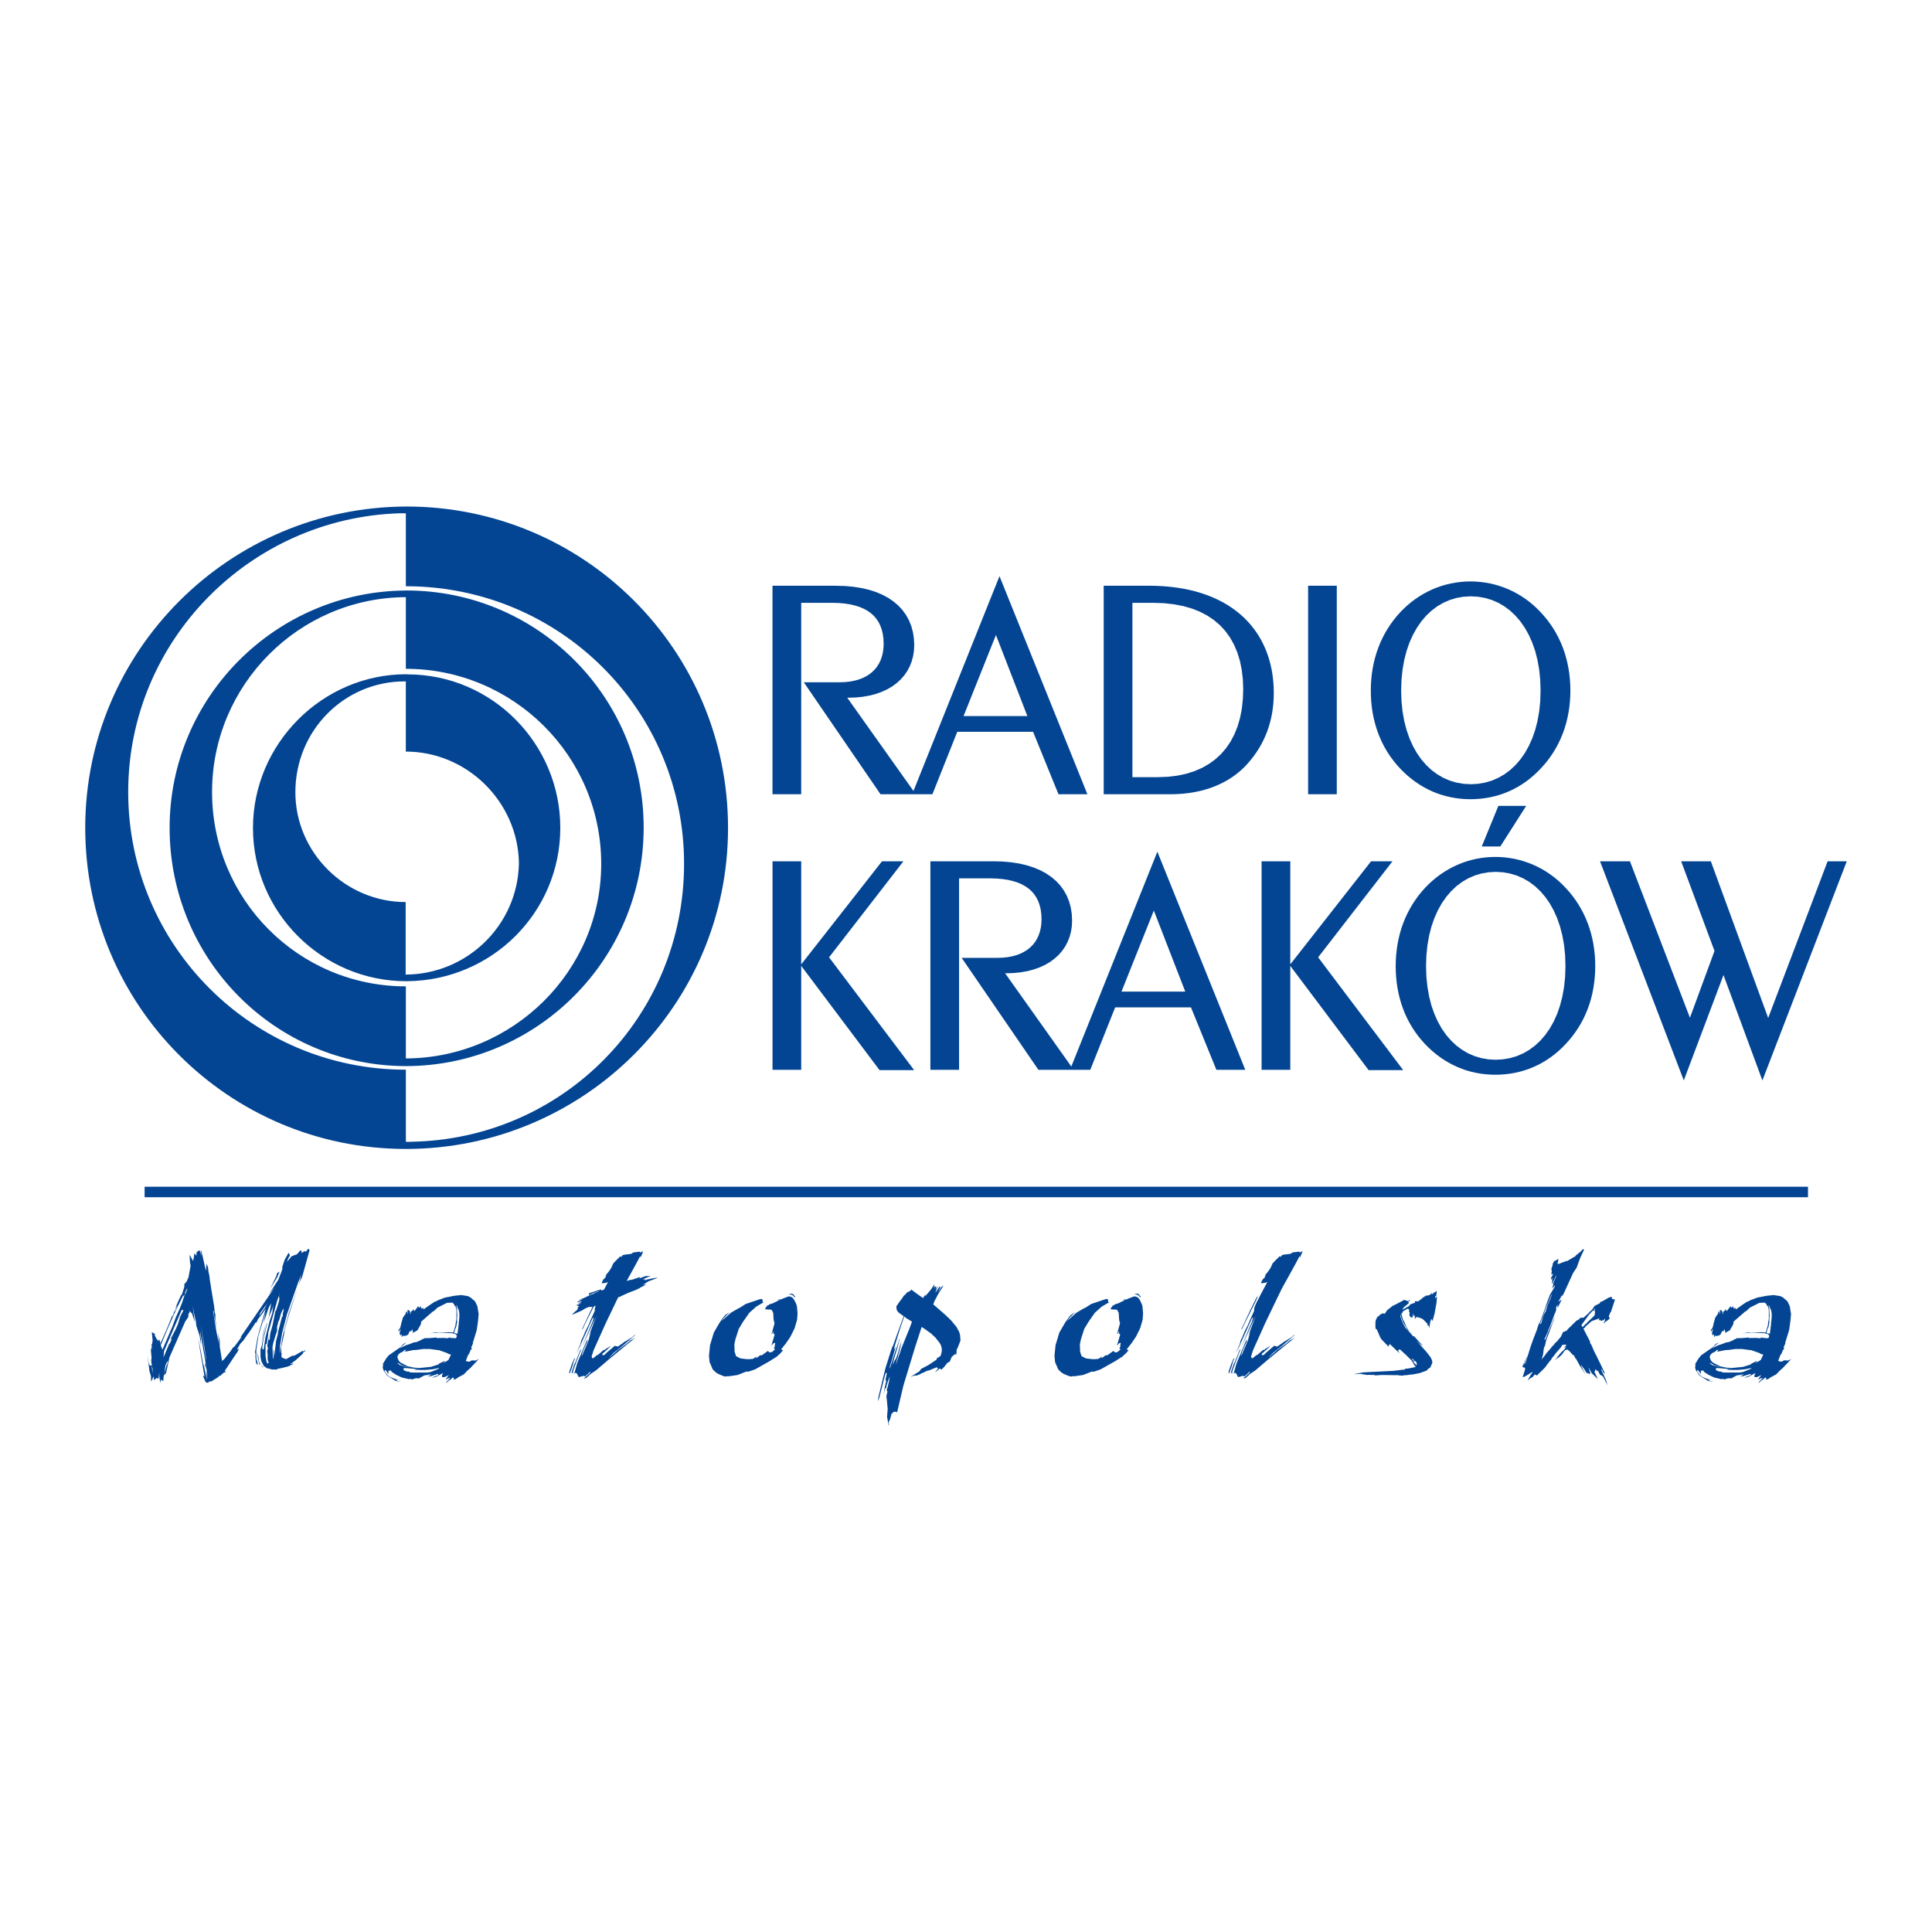
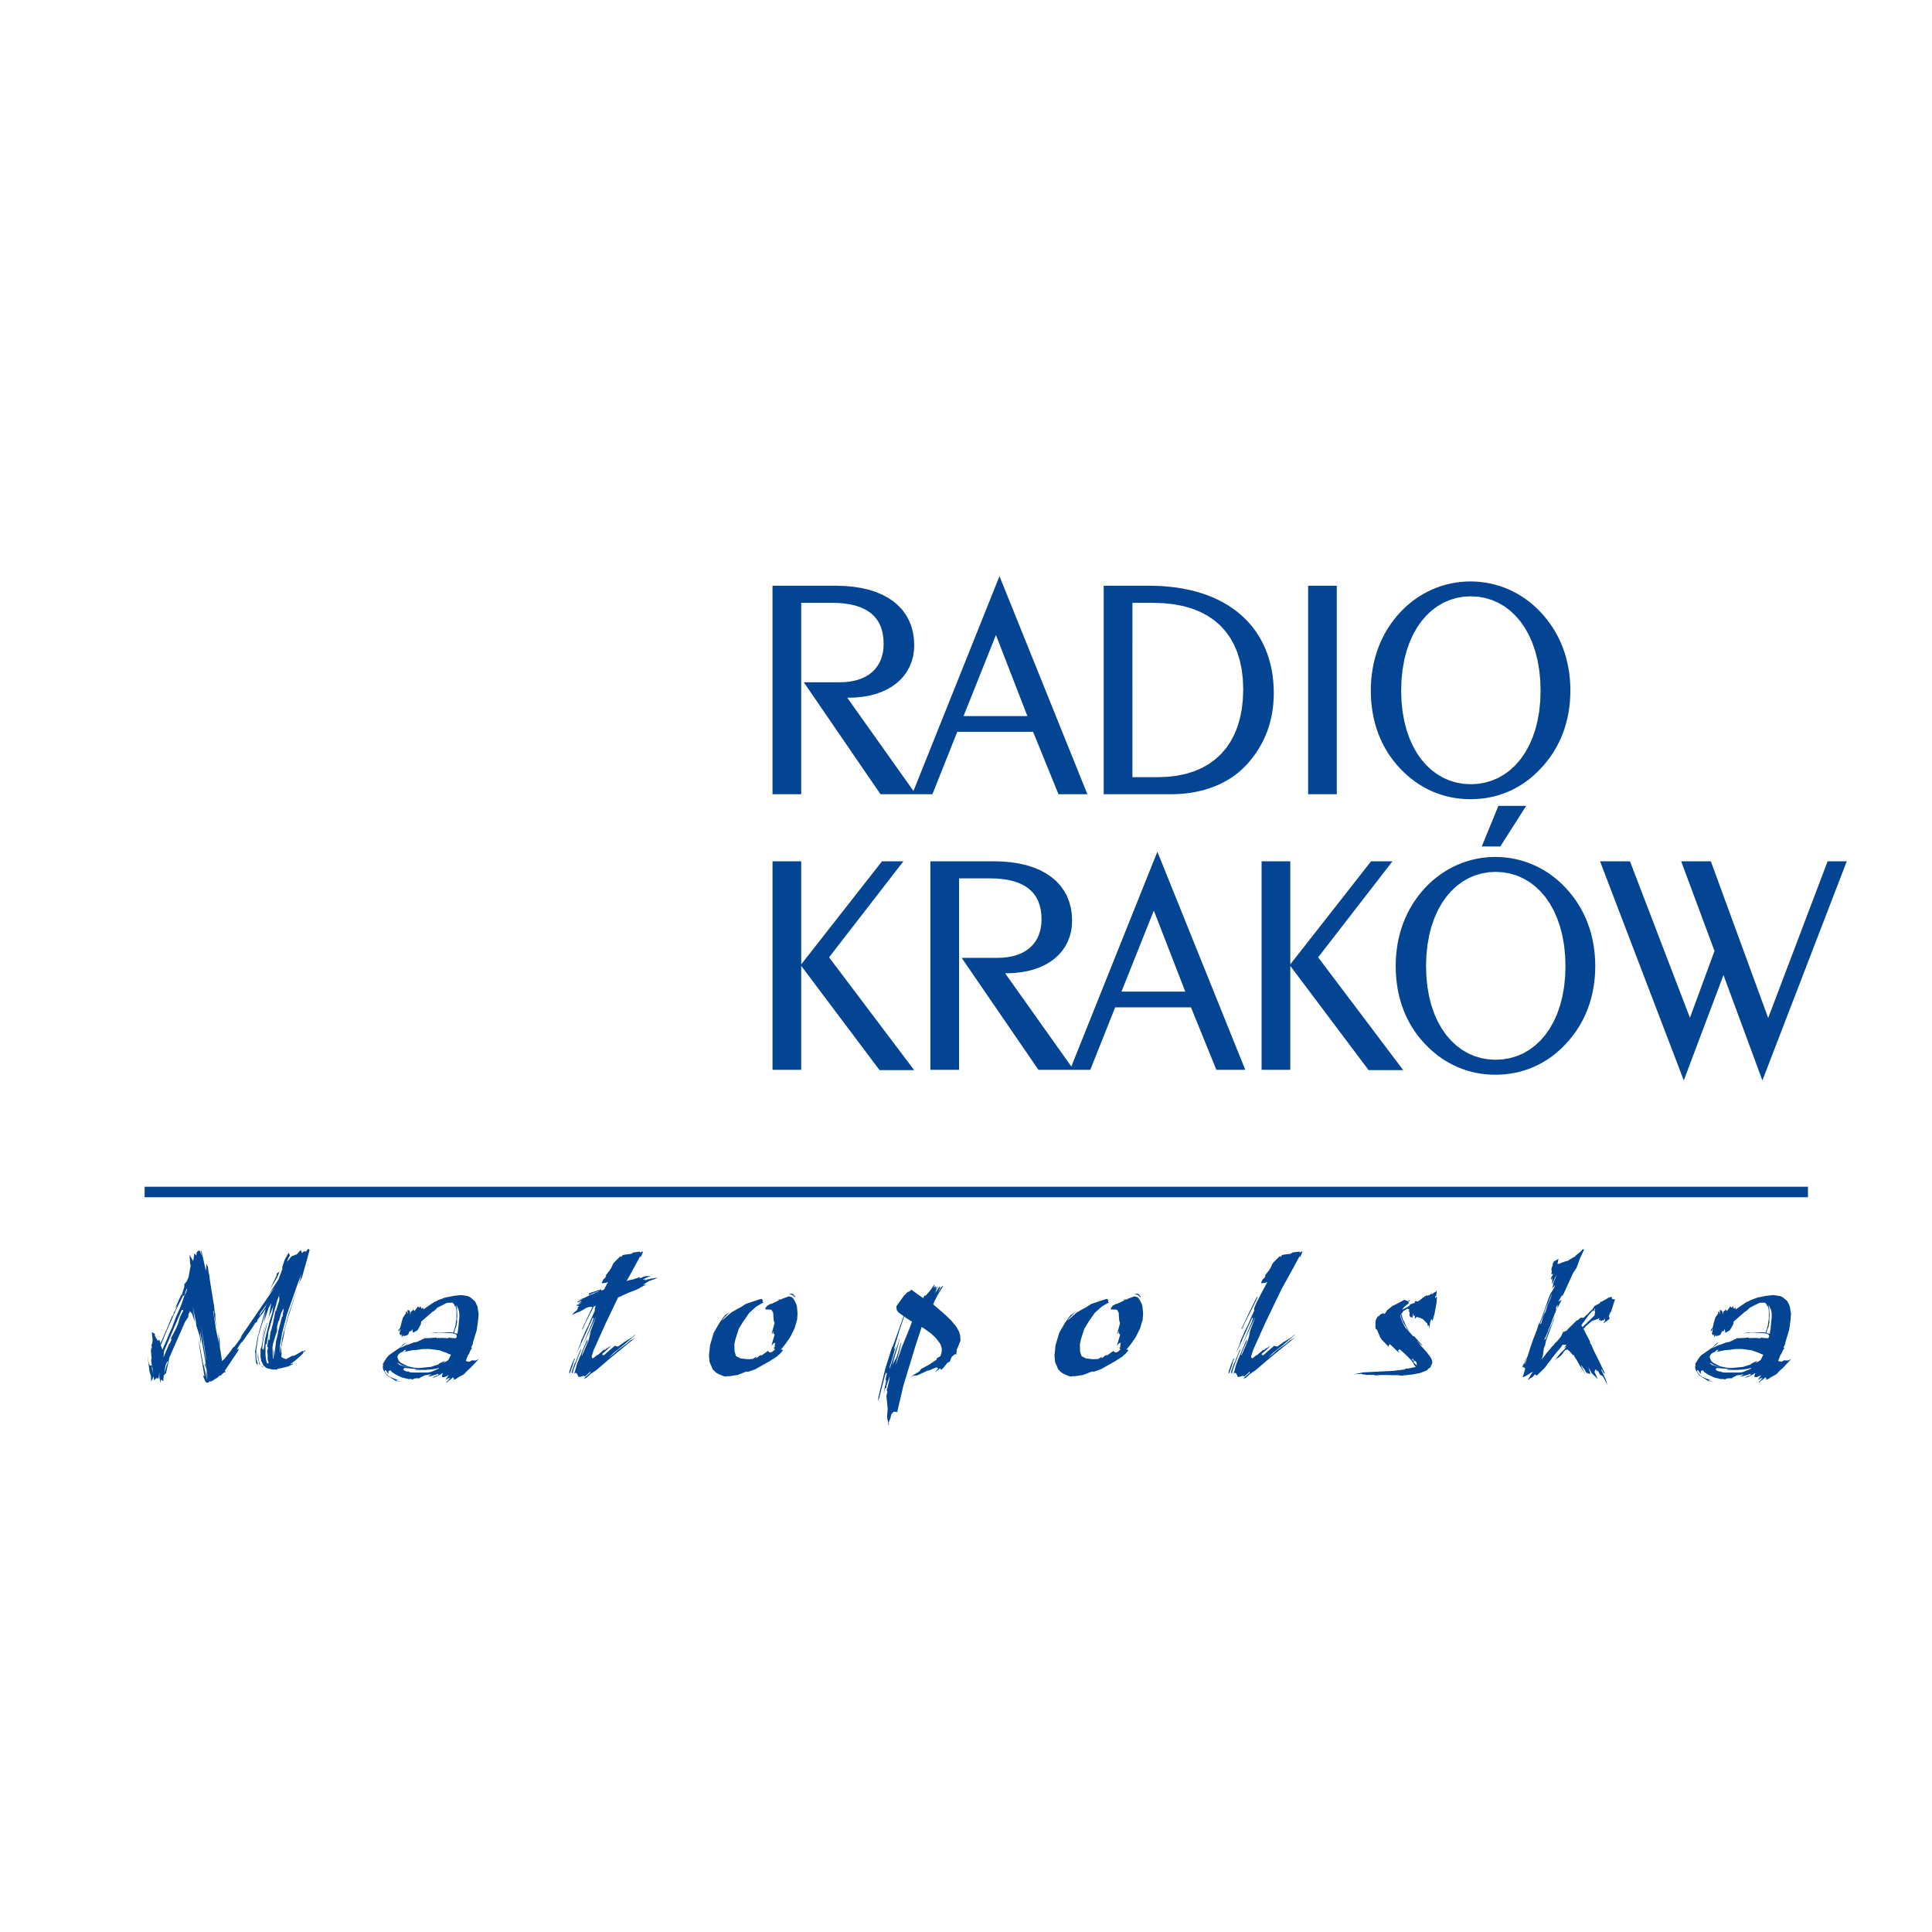
<svg xmlns="http://www.w3.org/2000/svg" version="1.0" id="Layer_1" x="0px" y="0px" width="192.756px" height="192.756px" viewBox="0 0 192.756 192.756" enable-background="new 0 0 192.756 192.756" xml:space="preserve">
  <g>
    <polygon fill-rule="evenodd" clip-rule="evenodd" fill="#FFFFFF" points="0,0 192.756,0 192.756,192.756 0,192.756 0,0  " />
-     <path fill-rule="evenodd" clip-rule="evenodd" fill="#034593" d="M40.544,58.916c-13.019,0.049-23.622,10.643-23.622,23.674   c0,13.14,10.521,23.737,23.549,23.776v0.001c0.012,0,0.024,0,0.037,0c0.012,0,0.024,0,0.037,0l0,0v-0.001   c13.027-0.04,23.673-10.648,23.673-23.803c0-13.077-10.612-23.651-23.673-23.651V58.916L40.544,58.916z M40.533,50.536   C22.882,50.598,8.504,64.923,8.504,82.589c0,17.681,14.246,32.002,31.916,32.042v0.001c0.051,0,0.051,0,0.051,0   c0.004,0,0.008,0,0.011,0c0.004,0,0.007,0,0.011,0l0,0c17.745-0.013,32.143-14.337,32.143-32.024   c0-17.745-14.337-32.074-32.092-32.074C40.544,50.535,40.535,50.528,40.533,50.536L40.533,50.536z M40.494,113.924v-7.2   c-15.306,0-27.704-12.398-27.704-27.706c0-15.103,12.143-27.349,27.092-27.808c0,0,0.326,0,0.56,0h0.049l0.001,0.039v7.241l0,0   c15.357,0,27.757,12.34,27.757,27.689c0,15.261-12.126,27.516-27.291,27.734v0.011H40.494L40.494,113.924z M40.664,67.282   c-0.061-0.006-0.117-0.012-0.139-0.012c-8.356,0-15.286,6.93-15.286,15.338c0,8.459,6.93,15.288,15.286,15.288   c0.017,0,0.033,0,0.048,0c0.03,0,0.054,0,0.054,0v-0.001c8.444-0.079,15.274-6.854,15.274-15.306   C55.901,74.227,49.125,67.292,40.664,67.282L40.664,67.282z M40.521,97.234c-0.015,0-0.031,0-0.048,0l0,0l0,0l0,0l0,0l0,0l0,0   v-7.236c-6.013,0-11.004-4.943-11.004-10.957c0-6.166,4.886-11.058,10.899-11.058l0,0l0,0l0.027,0h0.094v7.003   c6.071,0,11.127,4.949,11.281,11.021l0,0l0,0l0,0c0,0.153,0,0.153,0,0.204C51.616,92.335,46.592,97.183,40.521,97.234   L40.521,97.234L40.521,97.234z M40.492,105.6v-7.192c-10.714,0-19.335-8.674-19.335-19.39c0-10.684,8.663-19.389,19.335-19.439   v7.149c10.714,0,19.491,8.684,19.491,19.462C59.983,96.892,51.172,105.56,40.492,105.6L40.492,105.6z" />
    <path fill-rule="evenodd" clip-rule="evenodd" fill="#034593" d="M91.37,79.243h1.657l2.481-6.231h7.562l2.535,6.231h2.885   l-8.771-21.759l-8.582,21.431l-6.607-9.303c0.285,0,0.57-0.015,0.854-0.024l0.702-0.072l0.665-0.117l0.624-0.162l0.583-0.206   l0.541-0.248l0.497-0.289l0.451-0.328L89.85,67.8l0.355-0.402l0.304-0.436l0.251-0.467l0.197-0.497l0.142-0.522l0.086-0.545   l0.028-0.567l-0.033-0.669l-0.099-0.637l-0.165-0.604l-0.229-0.569l-0.294-0.532l-0.357-0.492l-0.418-0.451l-0.477-0.405   l-0.533-0.361l-0.589-0.315l-0.642-0.269l-0.695-0.221l-0.745-0.173l-0.796-0.125l-0.846-0.076l-0.889-0.025h-6.332v20.803h2.863   V60.144h3.083l0.644,0.017l0.596,0.052l0.551,0.084l0.506,0.117l0.463,0.149l0.418,0.18l0.375,0.208l0.333,0.239l0.292,0.268   l0.252,0.298l0.214,0.328l0.176,0.361l0.139,0.394l0.1,0.428l0.061,0.464l0.02,0.498l-0.018,0.442l-0.056,0.416l-0.092,0.39   l-0.126,0.364l-0.16,0.338l-0.193,0.311l-0.226,0.286l-0.258,0.259l-0.291,0.232l-0.324,0.205l-0.357,0.177l-0.391,0.148   l-0.423,0.117L84.788,68l-0.488,0.053l-0.525,0.018h-3.581l7.657,11.172H91.37L91.37,79.243z M79.938,96.214V85.932h-2.863v20.803   h2.863V96.366l7.813,10.399h3.453l-8.488-11.253l7.419-9.581h-2.137L79.938,96.214L79.938,96.214z M107.123,106.734h1.656   l2.482-6.231h7.562l2.535,6.231h2.883l-8.77-21.759l-8.584,21.431l-6.607-9.303c0.283,0,0.57-0.015,0.854-0.024l0.703-0.071   l0.664-0.117l0.623-0.163l0.584-0.206l0.541-0.248l0.496-0.288l0.451-0.328l0.404-0.366l0.355-0.402l0.305-0.436l0.25-0.467   l0.197-0.497l0.143-0.522l0.086-0.546l0.027-0.567l-0.033-0.669l-0.098-0.637l-0.166-0.605l-0.229-0.569l-0.295-0.532l-0.355-0.492   l-0.418-0.451l-0.479-0.405l-0.531-0.361l-0.59-0.315l-0.643-0.269l-0.695-0.221l-0.744-0.173l-0.795-0.125l-0.846-0.075   l-0.891-0.025h-6.331v20.803h2.863V87.635h3.082l0.645,0.017l0.596,0.051l0.553,0.084l0.506,0.118l0.463,0.148l0.418,0.18   l0.375,0.209l0.334,0.239l0.291,0.268l0.252,0.298l0.215,0.328l0.176,0.361l0.139,0.394l0.1,0.429l0.061,0.463l0.02,0.499   l-0.018,0.441l-0.057,0.417l-0.092,0.39l-0.127,0.364l-0.158,0.337l-0.193,0.312l-0.227,0.285l-0.258,0.26l-0.291,0.232   l-0.324,0.206l-0.357,0.177l-0.391,0.149l-0.424,0.117l-0.457,0.086l-0.488,0.052l-0.523,0.019h-3.582l7.656,11.172H107.123   L107.123,106.734z M128.732,96.214V85.932h-2.863v20.803h2.863V96.366l7.812,10.399h3.453l-8.486-11.253l7.418-9.581h-2.137   L128.732,96.214L128.732,96.214z M96.135,71.442l3.23-8.088l3.137,8.088H96.135L96.135,71.442z M127.074,68.563l-0.041-0.588   l-0.064-0.575l-0.092-0.561l-0.119-0.547l-0.143-0.532l-0.17-0.517l-0.193-0.501l-0.221-0.485l-0.244-0.469l-0.27-0.452   l-0.295-0.435l-0.318-0.417l-0.342-0.398l-0.365-0.38l-0.389-0.36l-0.412-0.342l-0.436-0.321l-0.457-0.302l-0.479-0.28l-0.502-0.26   l-0.521-0.239l-0.543-0.217l-0.564-0.195l-0.584-0.174l-0.605-0.152l-0.625-0.129l-0.645-0.105l-0.664-0.083l-0.684-0.06   l-0.703-0.036l-0.719-0.012h-4.549v20.803h6.707l0.592-0.013l0.58-0.038l0.566-0.062l0.555-0.087l0.537-0.11l0.525-0.133   l0.508-0.158l0.492-0.18l0.473-0.204l0.457-0.226l0.439-0.248l0.42-0.27l0.4-0.292l0.379-0.312l0.359-0.333l0.336-0.352   l0.318-0.372l0.299-0.379l0.277-0.389l0.258-0.398l0.238-0.41l0.217-0.419l0.195-0.428l0.178-0.438l0.154-0.448l0.135-0.456   l0.115-0.465l0.094-0.475l0.072-0.484l0.051-0.491l0.031-0.5l0.012-0.51L127.074,68.563L127.074,68.563z M123.998,69.799   l-0.107,0.956l-0.178,0.897l-0.246,0.838l-0.314,0.777l-0.377,0.716l-0.443,0.653l-0.506,0.59l-0.57,0.526l-0.631,0.461   l-0.693,0.396l-0.758,0.329l-0.82,0.259l-0.881,0.188l-0.943,0.114l-1.008,0.04h-2.541V60.144h2.082l1.07,0.037l0.998,0.11   l0.934,0.18l0.867,0.25l0.799,0.318l0.732,0.385l0.664,0.45l0.6,0.514l0.529,0.578l0.463,0.642l0.396,0.705l0.326,0.769   l0.258,0.832l0.186,0.896l0.113,0.958l0.037,1.019L123.998,69.799L123.998,69.799z M133.371,58.44h-2.861v20.803h2.861V58.44   L133.371,58.44z M156.664,68.325l-0.035-0.561l-0.059-0.552l-0.084-0.542l-0.107-0.532l-0.129-0.521l-0.152-0.511l-0.176-0.499   l-0.199-0.488l-0.223-0.475l-0.244-0.463l-0.266-0.449l-0.289-0.436l-0.311-0.422l-0.332-0.407l-0.352-0.392l-0.354-0.359   l-0.367-0.339l-0.381-0.318l-0.395-0.296l-0.408-0.274l-0.42-0.252l-0.43-0.229l-0.441-0.206l-0.451-0.184l-0.459-0.159   l-0.467-0.136l-0.475-0.111l-0.48-0.088l-0.486-0.062l-0.49-0.038l-0.494-0.013l-0.496,0.013l-0.488,0.038l-0.486,0.062   l-0.479,0.088l-0.473,0.111l-0.467,0.136l-0.457,0.159l-0.449,0.184l-0.439,0.206l-0.43,0.229l-0.42,0.252l-0.408,0.274   l-0.396,0.295l-0.383,0.318l-0.371,0.339l-0.355,0.361l-0.35,0.393l-0.328,0.408l-0.307,0.422l-0.285,0.436l-0.266,0.449   l-0.24,0.463l-0.221,0.475l-0.197,0.487l-0.174,0.499l-0.152,0.511l-0.129,0.521l-0.105,0.532l-0.084,0.542l-0.059,0.552   l-0.035,0.562l-0.012,0.57l0.012,0.569l0.033,0.56l0.059,0.55l0.08,0.541l0.104,0.529l0.127,0.519l0.15,0.507l0.172,0.496   l0.195,0.483l0.217,0.471l0.24,0.458l0.262,0.445l0.283,0.431l0.307,0.417l0.326,0.403l0.35,0.389l0.365,0.368l0.377,0.346   l0.389,0.322l0.398,0.3l0.41,0.275l0.42,0.252l0.43,0.229l0.439,0.205l0.447,0.181l0.457,0.157l0.465,0.133l0.473,0.108   l0.479,0.085l0.486,0.061l0.492,0.036l0.498,0.013l0.502-0.013l0.496-0.036l0.488-0.061l0.482-0.085l0.475-0.108l0.467-0.133   l0.457-0.157l0.449-0.181l0.438-0.205l0.43-0.229l0.418-0.253l0.408-0.275l0.396-0.3L153,77.375l0.373-0.346l0.359-0.368   l0.35-0.388l0.328-0.402l0.307-0.417l0.285-0.43l0.264-0.445l0.242-0.458l0.219-0.471l0.199-0.483l0.174-0.496l0.152-0.507   l0.129-0.519l0.105-0.529l0.084-0.541l0.059-0.55l0.035-0.56l0.014-0.57L156.664,68.325L156.664,68.325z M153.67,69.965   l-0.104,1.013l-0.17,0.955l-0.23,0.896l-0.291,0.833l-0.346,0.769l-0.396,0.703l-0.445,0.635l-0.49,0.565l-0.531,0.495   l-0.572,0.424l-0.607,0.351l-0.643,0.276l-0.674,0.2l-0.705,0.121l-0.73,0.041l-0.725-0.041l-0.699-0.121l-0.672-0.2L144,77.603   l-0.605-0.351l-0.568-0.423l-0.531-0.496l-0.488-0.565l-0.445-0.635l-0.395-0.703l-0.346-0.769l-0.289-0.833l-0.232-0.896   l-0.168-0.955l-0.104-1.014l-0.035-1.069l0.035-1.071l0.104-1.015l0.168-0.958l0.232-0.898l0.289-0.837l0.346-0.773l0.396-0.708   l0.443-0.64l0.49-0.572l0.529-0.5l0.57-0.428l0.605-0.354l0.639-0.279l0.67-0.202l0.699-0.123l0.725-0.041l0.73,0.041l0.703,0.123   l0.674,0.202l0.643,0.279l0.607,0.354l0.572,0.428l0.531,0.5l0.492,0.571l0.445,0.64l0.396,0.708l0.346,0.773l0.291,0.837   l0.23,0.898l0.17,0.958l0.104,1.015l0.035,1.071L153.67,69.965L153.67,69.965z M111.889,98.935l3.229-8.088l3.137,8.088H111.889   L111.889,98.935z M149.494,80.402l-1.658,4.05h1.85l2.582-4.05H149.494L149.494,80.402z M159.146,95.816l-0.035-0.561l-0.061-0.552   l-0.082-0.542l-0.107-0.533l-0.129-0.521l-0.154-0.511l-0.176-0.499l-0.197-0.488l-0.223-0.475l-0.244-0.463l-0.266-0.449   l-0.289-0.437l-0.311-0.422l-0.332-0.407l-0.354-0.392l-0.352-0.359l-0.367-0.339l-0.381-0.319l-0.396-0.296l-0.408-0.274   l-0.418-0.252l-0.432-0.229l-0.439-0.206l-0.451-0.184l-0.459-0.16l-0.469-0.136l-0.473-0.112l-0.482-0.088l-0.484-0.062   l-0.49-0.038l-0.496-0.012l-0.494,0.012l-0.49,0.038l-0.484,0.062l-0.48,0.087l-0.473,0.112l-0.465,0.136l-0.457,0.16l-0.449,0.184   l-0.439,0.206l-0.432,0.229l-0.418,0.252l-0.408,0.274l-0.396,0.296l-0.385,0.318l-0.369,0.339l-0.357,0.361l-0.35,0.393   l-0.328,0.407l-0.307,0.422l-0.285,0.436l-0.264,0.449l-0.242,0.462l-0.219,0.475L140,92.099l-0.176,0.499l-0.15,0.51l-0.129,0.521   l-0.107,0.532l-0.082,0.542l-0.059,0.552l-0.037,0.562l-0.012,0.57l0.012,0.569l0.035,0.561l0.057,0.55l0.082,0.54l0.104,0.529   l0.127,0.519l0.15,0.507l0.172,0.496l0.193,0.483l0.219,0.472l0.24,0.458l0.262,0.445l0.283,0.43l0.305,0.418l0.328,0.402   l0.35,0.389l0.365,0.368l0.377,0.346l0.387,0.321l0.4,0.3l0.408,0.275l0.422,0.252l0.43,0.229l0.439,0.205l0.447,0.181l0.457,0.157   l0.463,0.133l0.473,0.109l0.479,0.084l0.486,0.061l0.492,0.037l0.498,0.012l0.502-0.012l0.496-0.036l0.49-0.062l0.482-0.084   l0.473-0.109l0.467-0.133l0.457-0.157l0.449-0.181l0.439-0.205l0.43-0.229l0.418-0.252l0.408-0.275l0.396-0.3l0.385-0.322   l0.373-0.346l0.359-0.367l0.35-0.389l0.326-0.402l0.307-0.417l0.287-0.431l0.264-0.444l0.242-0.458l0.219-0.472l0.197-0.483   l0.176-0.495l0.152-0.508l0.129-0.519l0.105-0.529l0.082-0.54l0.061-0.55l0.035-0.561l0.012-0.569L159.146,95.816L159.146,95.816z    M156.152,97.456l-0.104,1.014l-0.17,0.955l-0.232,0.896l-0.289,0.832l-0.346,0.769l-0.396,0.703l-0.445,0.635l-0.49,0.565   l-0.533,0.495l-0.572,0.424l-0.607,0.351l-0.643,0.275l-0.674,0.2l-0.703,0.121l-0.73,0.041l-0.727-0.041l-0.699-0.121l-0.67-0.2   l-0.639-0.275l-0.605-0.351l-0.57-0.423l-0.529-0.496l-0.49-0.565l-0.443-0.635l-0.396-0.703l-0.344-0.769l-0.291-0.832   l-0.23-0.896l-0.168-0.955l-0.105-1.014l-0.035-1.069l0.035-1.071l0.105-1.016l0.168-0.958l0.23-0.898l0.291-0.837l0.344-0.773   l0.396-0.708l0.445-0.64l0.488-0.572l0.531-0.5l0.57-0.428l0.605-0.354l0.639-0.279l0.67-0.202l0.697-0.123l0.727-0.041l0.73,0.041   l0.703,0.123l0.674,0.202l0.643,0.279l0.607,0.354l0.572,0.428l0.531,0.5l0.492,0.572l0.445,0.64l0.396,0.708l0.346,0.773   l0.289,0.837l0.232,0.898l0.17,0.958l0.104,1.016l0.035,1.071L156.152,97.456L156.152,97.456z M182.342,85.932l-5.93,15.631   l-5.721-15.631h-2.961l3.326,8.945l-2.451,6.665l-5.984-15.61h-2.986l8.357,21.859l3.961-10.511l3.881,10.517l8.418-21.865H182.342   L182.342,85.932z" />
    <polygon fill-rule="evenodd" clip-rule="evenodd" fill="#034593" points="14.429,118.401 180.383,118.401 180.383,119.449    14.429,119.449 14.429,118.401  " />
    <path fill-rule="evenodd" clip-rule="evenodd" fill="#034593" d="M30.744,124.588l-0.23,0.301l-0.146-0.075l-0.251,0.207   l-0.021-0.132l-0.105-0.169l-0.356,0.413l-0.545,0.207l-0.461,0.564l0.105-0.264l-0.084,0.17l0.209-0.471l0.063,0.019l-0.021-0.169   l-0.105-0.206l-0.398,0.714l-0.23,0.695v0.226l-0.125,0.357l-0.272,0.695l-0.943,1.467l0.586-0.715l-2.263,3.309l-1.194,1.748   l0.188-0.15l-0.733,0.996l-0.188,0.15l-0.21,0.319l-0.607,0.771l-0.251,0.225l-0.23-1.447v-0.526l-0.167-0.808l0.104,1.108   l-0.188-0.864l-0.084-0.396l-0.335-2.049h0.062l0.042,0.489l0.273,1.24l-0.147-0.902v-0.507l-0.062-0.207l-0.063-0.62l-0.272-1.636   l-0.167-1.071l-0.021-0.263l-0.105-0.489l-0.042-0.413l-0.167-0.357v0.264l-0.042,0.45l-0.44-1.936l-0.084-0.132l0.105,0.62   l-0.188-0.563h-0.105c-0.021,0-0.084,0.037-0.146,0.094c-0.021,0.037-0.042,0.075-0.084,0.113v0.301l-0.209-0.245l-0.063,0.452   l-0.063,0.319l-0.356-0.621l0.042,0.752l0.063,0.339l-0.209,1.146l-0.188,0.433l-0.23,0.263v0.264l-0.272,0.864l-0.021-0.094   l-0.272,0.582l-0.356,0.828l0.23-0.339l-0.23,0.545l-0.126,0.15l-0.021,0.169l-0.125,0.301l0.021-0.206l-0.482,1.184l-0.524,1.203   l-0.146,0.319l-0.042-0.019v0.244l-0.126-0.47l-0.146,0.132l-0.105-0.301l0.063,0.263l-0.251-0.47l-0.021-0.207l-0.293-0.15   l0.083,0.809l-0.062,0.413l-0.063-0.019l0.063,0.414l-0.105-0.094l0.042,0.225l-0.063,0.019l0.021,0.113l0.063,0.695l-0.042,0.207   l0.063,0.545h-0.189l-0.104-0.207l-0.129-0.751l0.192,1.541l0.146,0.474l0.021,0.545l0.251-0.527l0.042,0.396l0.23-0.226   l0.209,0.057l0.084-0.605v0.417l0.105,0.62l0.063-0.376l0.062,0.17l0.021-0.132l0.042,0.094l0.126,0.057l-0.021-0.095l0.042-0.511   l0.104,0.02l0.021-0.207l0.083,0.095l0.356-1.654l1.571-3.572l0.314-0.47l0.021-0.319l0.104-0.132v0.075v-0.15l0.063-0.057   l0.084,0.207l0.063-0.075l0.314,0.959l-0.209-1.636l0.146,0.809l0.168,0.771l0.042,0.414l0.335,1.015l0.146,0.921l-0.021-0.508   h0.021l-0.042-0.226l-0.083-0.808l0.502,2.895l0.314,2.015l-0.063-0.339l-0.251-1.074l0.063-0.132l0.147,1.676l-0.314-1.469   l-0.042-0.019l-0.042-0.226l-0.461-2.463l0.126,0.939l0.481,2.86l-0.146-0.094l0.084,0.264l0.146,0.338   c0.042,0.075,0.126,0.132,0.209,0.132c0.042,0,0.084-0.019,0.126-0.019l-0.021-0.057h0.084v-0.075l0.167,0.038l0.733-0.452   l0.083-0.131l0.189-0.019v-0.061l0.314-0.263l0.146-0.019v-0.075l-0.105-0.038l0.272-0.395l0.545-0.826l0.461-0.678l0.146-0.281   l-0.042-0.02l-0.063,0.038l-0.083,0.019l0.146-0.264l0.188-0.319l0.272-0.281l0.377-0.545l0.251-0.339l0.356-0.526l0.272-0.432   l0.084,0.019l0.147-0.339l0.167-0.207l0.314-0.413l0.293-0.432l-0.775,2.706l-0.063,0.319l-0.042,0.17v0.074l-0.084,0.451   l-0.104,0.621c0,0.019,0,0.037,0.021,0.075c0.021,0.037,0.021,0.056,0.021,0.075v0.395l0.062,0.545l0.252,0.301l-0.126-0.207   l0.042-0.019l-0.146-0.526v-0.884l0.21-1.372l0.733-2.405l-0.209,1.09l0.503-1.504l0.251-0.451l-0.23,1.335l-0.146,0.413   l0.628-1.56l-0.083,0.319l-0.063,0.47l-0.273,0.846l-0.419,1.654l-0.167,1.165l-0.147-0.112l0.105-0.827l0.398-1.692h-0.042   l-0.398,1.636l-0.104,0.602l-0.126,0.357v0.732l0.084,0.451l0.23,0.452l0.314,0.244l-0.293-0.075l-0.335-0.207l-0.167-0.414   l-0.105-0.901v0.582l0.147,0.602l0.314,0.301l0.985,0.244h0.377h0.146l-0.021-0.075h0.063v0.038v-0.038l0.314-0.056l0.691-0.169   l0.482-0.226l0.021-0.113l-0.147,0.094l-0.146,0.02l0.545-0.396l0.502-0.451l0.251-0.244l-0.021-0.057l0.251-0.188l-0.063-0.057   l-0.146,0.131l-0.063-0.074l-0.817,0.47l-0.272,0.038l-0.565,0.319c-0.357-0.113-0.524-0.169-0.461-0.357   c0-0.112,0-0.132,0.021-0.244l-0.042-0.019V134.4l0.293-1.372l0.042-0.357l0.398-1.41l0.88-2.669l-0.859,2.425l-0.503,1.842   l-0.146,0.602l-0.23,1.617v-0.827l0.209-1.26l0.482-1.86l1.131-3.215l0.335-0.808l-0.314,1.146l0.146-0.413l0.209-0.414l0.566-2.03   l0.188-0.695L30.744,124.588L30.744,124.588z M58.961,128.964l-0.176,0.065l-0.04,0.113l0.04,0.063L59,129.087l0.686-0.257   l0.059,0.017l-0.431,0.161v0.02l-0.059,0.042l-0.235,0.068l-0.216,0.101l-0.529,0.257l-0.568,0.213l0.432-0.083l-0.177,0.085   l-0.196,0.073v0.02l-0.157,0.078l-0.02,0.066l0.372-0.12l0.079,0.03l-0.373,0.197l0.353-0.033l-0.549,0.205l0.215,0.057   l0.118,0.034l-0.137,0.071l-0.02,0.145c-0.059,0.257-0.274,0.259-0.47,0.528l-0.078,0.049v0.059l0.94-0.41l0.176-0.105   c0.157-0.098,0.255-0.154,0.333-0.184c0.079-0.029,0.157-0.059,0.275-0.083l0.274,0.015l0.021-0.008l-0.232,0.473l-0.838,1.786   l0.105-0.094l0.251-0.546l0.691-1.372l0.147-0.294l0.201-0.075l-0.055,0.125c-0.021,0.075-0.063,0.15-0.042,0.376l-0.272,0.602   l-0.105,0.226l-0.251,0.602l-0.272,0.526l-0.084,0.188l-0.209,0.508l-0.147,0.282l-0.104,0.395l-0.398,0.921l0.419-0.809v-0.037   l1.215-2.688l0.105,0.019l-0.084,0.188l-0.021,0.132l-0.251,0.583l-0.859,2.067l0.775-1.691l0.692-1.485l-0.754,1.992l0.209-0.451   l-0.23,0.884l-0.649,1.522l-0.021-0.075l0.105-0.338l0.293-0.677l0.147-0.282c0-0.02,0.021-0.094,0.042-0.188l-0.062,0.057   l-0.105,0.264l0.167-0.508l-0.67,1.598l0.021,0.057h-0.042l-0.168,0.395l-0.209,0.526l-0.272,0.959l0.084-0.02l0.021-0.075   l0.167,0.113l0.147,0.322c0.167,0,0.167,0,0.356-0.074c0.042,0,0.104-0.02,0.188-0.038l0.104,0.075   c0.084-0.094,0.168-0.154,0.21-0.191c0.042-0.056,0.083-0.075,0.104-0.094l0.209-0.207l0.021,0.094l-0.671,0.605l0.272-0.076   c0.063-0.075,0.104-0.112,0.251-0.225l0.104-0.116l0.189-0.132l0.419-0.282l1.362-1.165l1.739-1.429l0.209-0.169l0.544-0.433   v-0.037c-0.167,0.132-0.23,0.169-0.398,0.226l-0.419,0.356l-0.88,0.64l-0.356,0.319l-0.545,0.451l0.461-0.47l1.089-0.865   l0.481-0.413l0.524-0.451l0.042-0.037l0.084-0.076l-0.126,0.057l-0.209,0.188l-0.754,0.47l0.021-0.02l-0.105,0.038v0.038   l-0.587,0.413l-0.314-0.075l-0.356,0.301l-0.44,0.376l-0.209,0.207l-0.168,0.075l-0.083-0.113l0.104-0.15l0.021,0.02l0.293-0.264   l0.377-0.357c0.021-0.037,0.042-0.075,0.042-0.094l-0.189,0.15l-0.272,0.15l-0.125,0.132l-0.083-0.038l-0.629,0.545l-0.021-0.037   l-0.419,0.339l-0.104-0.02l-0.042-0.169l0.188-0.602l1.215-2.707l1.11-2.312l0.128-0.265l0.184-0.068l0.157-0.078l0.255-0.115   l0.509-0.229l0.607-0.228l0.431-0.201l0.079-0.067l0.646-0.32l-0.177,0.046l0.02-0.027l-0.255,0.057l0.548-0.362l0.137-0.051   l0.157-0.06l0.431-0.161l0.235-0.107l-0.157,0.02l-0.45,0.07l-0.177,0.027v0.02l-0.137,0.032l-0.02-0.032l-0.293,0.13l-0.059,0.002   l0.02-0.046l0.059-0.022l-0.02-0.032l-0.255,0.036l0.04-0.053l0.118-0.025l-0.059-0.017l0.587-0.239l0.02-0.027v-0.039   l-0.137,0.052c-0.294-0.027-0.216-0.057-0.94,0.233l-0.02-0.031l0.118-0.044l-0.02-0.052l-0.079-0.01l-0.313,0.137l-0.059-0.017   c-0.079,0.049-0.137,0.07-0.176,0.085c-0.04,0.015-0.098,0.037-0.51,0.112l-0.203,0.076l0.202-0.363l0.734-1.335l0.419-0.789   l0.042,0.132l0.251-0.583h-0.146l-0.063,0.075h-0.083l-0.042-0.075l-0.272,0.037l-0.314,0.038l-0.104,0.019l-0.063,0.075   l-0.126,0.057l-0.628,0.075l-0.21,0.057l-0.125,0.188l-0.084-0.094l-0.439,0.433l-0.272,0.282l-0.252,0.545l-0.083,0.056   l0.021,0.038l-0.461,0.582l0.063-0.019l-0.021,0.095l-0.042-0.019v0.131l-0.209,0.188c-0.209,0.395-0.272,0.45,0.167,0.356   l0.126-0.019l0.167-0.075l-0.421,0.783l-0.052-0.001l-0.098,0.036L60,128.771l-0.02-0.13l-0.274,0.103l-0.039-0.044l-0.079,0.068   L58.961,128.964L58.961,128.964z M27.643,127.032l-0.083,0.301l-0.607,1.259l0.691-1.128l0.251-0.602L27.643,127.032   L27.643,127.032z M26.511,132.107l-0.23,0.827l-0.209,1.071L26.511,132.107L26.511,132.107z M18.654,128.705l-0.146,0.356   c-0.084,0.207-0.125,0.264-0.146,0.301l-0.188,0.583l-0.251,0.639l-0.398,0.884l-0.335,0.902c-0.063,0.132-0.084,0.226-0.126,0.282   L17,132.803l-0.796,1.86l-0.167-0.451l0.587-1.409l0.188-0.433l0.796-1.786l0.649-1.297l0.167-0.057l0.063-0.338   c0-0.019,0.021-0.037,0.042-0.075c0.042-0.037,0.063-0.112,0.084-0.226h0.062L18.654,128.705L18.654,128.705z M27.958,128.874   l-0.147,0.488l0.062,0.038l-0.042,0.188l0.062-0.037l-0.104,0.432l-0.251,0.79l-0.062,0.037l-0.272,1.354l-0.21,0.79l0.042-0.395   l-0.105,0.732l-0.021,0.357l-0.063,0.019l-0.042,0.075v-0.338l-0.021,0.112l-0.125,0.827c0,0.019,0.021,0.057,0.083,0.095   l-0.083,0.395l0.042,0.263v0.526l0.105,0.376l-0.146,0.037l-0.063-0.188l0.021-0.019h-0.042l-0.084-0.545v-1.034v-0.113   l0.105-0.019l0.146-0.846l0.021-0.319l0.901-3.215L27.958,128.874L27.958,128.874z M26.721,129.945l-0.272,0.508l-0.586,0.864   c0.062-0.226,0.105-0.301,0.125-0.356l0.23-0.301l0.168-0.245l0.042-0.019v-0.057l0.084-0.056L26.721,129.945L26.721,129.945z    M28.271,130.547l0.021,0.188l-0.084,0.377v0.263l-0.063-0.038l-0.398,1.542l-0.042,0.281l-0.167,0.658l-0.168,1.522l-0.042-0.62   h-0.021l-0.021-0.188v0.902l0.042,0.169l-0.104-0.15l-0.042-1.015l0.062-0.377l0.251-0.846l0.146-0.413v-0.414l0.126-0.526   l0.083-0.149l0.189-0.678L28.271,130.547L28.271,130.547z M18.215,130.697h0.062v0.075l-0.314,0.62l-0.209,0.715l-0.23,0.525   L17,133.629l0.146-0.074l-0.21,0.507l-0.042-0.019l-0.586,1.392l0.062-0.64l0.272-0.639l1.236-2.876l0.251-0.583H18.215   L18.215,130.697z M20.058,132.163l0.503,3.384v0.188l-0.23-1.428L20.058,132.163L20.058,132.163z M16.706,135.791   c0.021,0.057,0.042,0.113,0.042,0.132l-0.146,0.357l-0.21,0.752l0.063-0.471l0.063-0.356L16.706,135.791L16.706,135.791z    M15.135,136.262l0.083,0.244v0.545L15.135,136.262L15.135,136.262z M46.67,129.307c-0.126-0.02-0.209-0.02-0.251-0.038   c-0.209-0.038-0.377-0.057-0.398-0.057c-0.021,0-0.105,0-0.23,0.019l-0.524,0.057l-0.461,0.095l-0.209,0.037l-0.21,0.037h0.021   l-0.607,0.227c-0.062,0.019-0.125,0.056-0.188,0.094c-0.147,0.075-0.188,0.094-0.335,0.132l-0.062,0.094l-0.021-0.02l-0.44,0.302   l-0.502,0.356l-0.042-0.226l-0.021,0.057v0.095l-0.063-0.076l-0.042,0.076l-0.042-0.02l-0.105-0.282l-0.021,0.132l-0.125,0.075   v-0.037l-0.042-0.02l-0.021-0.112l-0.377,0.507l-0.147-0.243l0.021,0.131l-0.23,0.169l-0.062,0.301   c-0.021-0.301-0.021-0.319-0.126-0.45h-0.167l0.042,0.318l-0.042,0.057v-0.169l-0.063-0.019v0.037l-0.042-0.094l-0.042-0.019v0.206   c-0.293,0.396-0.314,0.452-0.314,0.489l-0.084,0.301l-0.042,0.132l-0.105,0.451c-0.042,0.112-0.084,0.169-0.189,0.281l-0.021,0.095   h0.063l0.042,0.056c0-0.056,0.021-0.112,0.042-0.169l0.083-0.075l-0.105,0.433l0.084,0.207l0.125-0.113v0.301l0.189-0.264   l-0.042,0.15l0.356-0.074l0.147-0.095l0.146-0.319l0.063-0.019h0.104l0.084-0.207l0.104,0.414l0.042-0.075l0.377-0.207l0.335-0.583   l0.042-0.188l-0.021-0.019l0.021-0.076l0.88-0.771l0.167-0.131v-0.038l0.209-0.113l0.209-0.188l0.147-0.15l0.964-0.489l0.566-0.019   l0.083,0.17l-0.021-0.113l0.042,0.038l0.042,0.075l0.042,0.15l0.084,0.019c0.083,0.244,0.105,0.357,0.105,0.602v0.62l-0.105,0.733   l-0.209,0.695l-0.146-0.019l-0.293-0.02l-0.544,0.02h-0.817c-0.021,0-0.084,0.019-0.147,0.037   c-0.062,0.019-0.146,0.019-0.272,0.038l-0.105,0.019l0.922-0.075l1.257,0.057l0.356,0.094l0.147,0.132l-0.021,0.037v0.112   l-0.084,0.132l-0.586-0.037v-0.057l-0.23,0.094l-0.482-0.037l-0.335,0.019l-0.063-0.019l-0.104,0.019h-0.126v-0.057l-0.649,0.057   l-0.649,0.019l0.021,0.02l0.021,0.056l-0.21,0.02l-0.042,0.074c-0.084,0.038-0.147,0.057-0.189,0.076   c-0.146,0.074-0.251,0.112-0.293,0.131l-0.272,0.038l-0.482,0.188l-0.314,0.094l-0.607,0.301l0.502-0.451l0.147-0.131   c-0.126,0.056-0.231,0.112-0.272,0.149l-0.168,0.151h0.042l-0.042,0.037l-0.209,0.188l-0.336,0.226l-0.674,0.471l-0.062,0.037   l-0.272,0.32l-0.377,0.62h0.084c-0.042,0.094-0.063,0.226-0.063,0.263c0,0.094,0.063,0.319,0.126,0.395l0.293,0.436l0.904,0.564   l0.523,0.057l-0.523-0.113l0.042-0.057l0.23,0.019l-0.649-0.206l0.167,0.019c-0.251-0.038-0.569-0.206-0.695-0.379l-0.23-0.319   l0.021-0.095l0.084-0.019l0.272,0.396v-0.302l0.147-0.057h0.108l0.063,0.133l0.461,0.3l0.565,0.267l0.817,0.188l-0.084-0.074   l0.335,0.074l0.209-0.094c0.125-0.019,0.188-0.019,0.293-0.019c0.042,0,0.062,0,0.104,0.019l0.167-0.057l-0.042-0.037l0.084-0.019   l0.356-0.188l0.105-0.019l0.146-0.022l0.272-0.056c0,0,0.042,0,0.084,0.019l0.147-0.037c-0.21,0.115-0.273,0.153-0.461,0.209   l0.335-0.018l0.734-0.229l0.062,0.094l-0.146,0.079H43.59l-0.063,0.019l-0.314,0.131l-0.125,0.057   c0.272-0.037,0.397-0.075,0.607-0.188l0.503-0.285l-0.105,0.267l0.021,0.149h0.042h0.167l0.23-0.093l0.23-0.117l-0.272,0.361v0.094   l0.084-0.038l0.021-0.075h0.084l0.23-0.075l-0.419,0.47l0.021,0.038l0.042-0.038l0.062-0.037l0.063-0.075l0.147-0.132l0.021,0.019   l0.356-0.301v0.075l0.063,0.02l-0.042,0.169l0.126-0.057h0.083l0.293-0.207l0.503-0.266c0.062-0.037,0.125-0.113,0.23-0.226   c0.021-0.019,0.042-0.057,0.083-0.094l0.377-0.339l0.335-0.356l0.147-0.151l0.356-0.394c-0.168,0.112-0.272,0.149-0.356,0.168   l-0.356-0.019l-0.147,0.094c-0.042,0.02-0.083,0.038-0.146,0.038c-0.062,0-0.146-0.019-0.272-0.057l-0.021-0.037l0.167-0.433   c0.021-0.094,0.063-0.15,0.063-0.15l0.083-0.094l0.146-0.357l0.126-0.169l0.021-0.057l-0.084-0.038l0.209-0.47h-0.042l0.398-1.297   l0.126-0.884l0.062-0.714l-0.125-0.771l-0.231-0.488l-0.461-0.396L46.67,129.307L46.67,129.307z M45.497,130.134l0.084,0.226   l0.021-0.095l0.083,0.489l-0.021-0.339c0.126,0.319,0.167,0.508,0.167,0.79c0,0.056,0,0.131,0,0.206l-0.104,1.034l-0.083,0.62   l-0.335-0.056l0.083-0.357l0.125-0.282l0.105-0.564h-0.042l0.042-0.545l-0.042-0.732C45.539,130.359,45.539,130.303,45.497,130.134   L45.497,130.134z M42.229,134.588h0.314h0.314c0.042,0,0.125,0.02,0.273,0.038c0.586,0.075,0.649,0.094,0.649,0.075l0.901,0.319   v0.038l0.314,0.094l-0.251,0.526l-0.188,0.131l-0.356,0.17l0.188-0.188l-0.021-0.019l-0.565,0.282l-0.083,0.094l-0.21,0.057   l-0.524,0.169l-1.131,0.112l-0.565-0.037l-0.607-0.132l-0.691-0.357l-0.188-0.169c-0.105-0.206-0.147-0.301-0.147-0.413   c0-0.207,0.251-0.433,0.524-0.508l0.167-0.169l0.189-0.038l-0.084,0.095l-0.084,0.019l0.084,0.074l0.754-0.149l0.335-0.02h0.021   L42.229,134.588L42.229,134.588z M39.631,135.979c0.042,0,0.083,0.019,0.125,0.019l0.294,0.188l0.67,0.245l-0.209-0.057   l-0.628-0.188L39.631,135.979L39.631,135.979z M40.657,136.506l1.215,0.112h-0.481l0.062,0.057h1.006l0.671-0.057l0.502-0.094   v-0.019h0.063l0.146-0.038l-0.167,0.132l-0.692,0.282l-0.314,0.056h-1.488l-0.272-0.019l-0.042-0.019l-0.126-0.075l-0.042,0.019   l-0.167-0.019l-0.042-0.038l-0.189-0.057l0.021-0.037H40.28l-0.042-0.075l0.083-0.132L40.657,136.506L40.657,136.506z    M57.946,134.626l-0.126,0.244l-0.084,0.226l-0.188,0.471c-0.083,0.206-0.125,0.356-0.167,0.394   c-0.042,0.095-0.084,0.151-0.084,0.17l-0.209,0.601v0.038l-0.066,0.188l0.087,0.038l0.021-0.057l0.104,0.151l-0.083-0.188   l0.083-0.301l0.629-1.673l0.126-0.264L57.946,134.626L57.946,134.626z M57.275,135.585l-0.209,0.488l-0.255,0.733l-0.021,0.206   h0.063l0.255-0.695l0.147-0.526l0.146-0.281L57.275,135.585L57.275,135.585z M78.963,129.062l-0.293,0.057l0.188,0.02l0.209,0.074   l0.251,0.244v-0.131l-0.125-0.095v-0.056l-0.063-0.057L78.963,129.062L78.963,129.062z M77.979,129.607l-0.063,0.057l-0.104-0.02   h-0.147l-0.146,0.094l0.209-0.074v0.056l-0.063,0.038l-0.628,0.301l-0.084,0.019l-0.209,0.057l-0.021,0.056l-0.23,0.095   l0.021,0.019l-0.021,0.057l-0.084,0.075l-0.083,0.188h0.042l0.146,0.019l0.398,0.02l0.083,0.037l0.147,0.282l0.042,0.695   l0.021,0.019l-0.021,0.112v0.133l0.063-0.207l0.021,0.319l-0.293,1.053l0.104-0.094v-0.095l0.083-0.057l0.042,0.076h-0.062   l0.021,0.112l0.126,0.094l-0.314,1.071l0.021,0.02l0.167-0.207l0.189-0.057l-0.063,0.301l0.042,0.15h-0.042l-0.021-0.094   l-0.042,0.15h0.063l-0.084,0.057l0.042,0.037l0.083,0.094l-0.125,0.057l-0.083,0.094l-0.105,0.075   c-0.063,0.02-0.146,0.038-0.167,0.038c-0.042,0-0.063,0-0.105-0.019l-0.125-0.132l-0.628,0.451l-0.147-0.02l-0.314,0.245   l-0.147,0.057l0.084-0.113v-0.057c-0.188,0.15-0.251,0.188-0.44,0.264h-0.063l0.021-0.057l-0.104,0.057h-0.356l-0.649-0.075   l-0.44-0.226l-0.146-0.452l-0.021-0.732l0.105-0.507l0.335-1.034l0.418-0.695l0.629-0.902l0.503-0.451l0.188-0.169l0.607-0.357   c0.063-0.038,0.147,0,0.084-0.094l-0.042-0.02l-0.021-0.075l0.021-0.056l-0.021-0.094l-0.105-0.076l-0.293,0.076l-1.278,0.432   l-0.523,0.339l-0.23,0.112l-0.712,0.414l-0.943,0.826l0.23-0.3l0.545-0.546l0.042-0.037l-0.461,0.301l-0.189,0.226l-0.398,0.582   l-0.544,0.94l-0.377,1.259l-0.104,1.053l0.062,0.64l0.209,0.47l0.063,0.169c0.021,0.057,0.084,0.132,0.188,0.226   c0.167,0.169,0.335,0.282,0.482,0.339l0.46,0.191l0.251,0.037l0.063-0.037h0.272l0.796-0.117l0.482-0.188l0.377-0.15h0.251   l0.649-0.226l1.467-0.827l0.168-0.112l0.628-0.395v-0.057l0.189-0.132l0.314-0.357l-0.042-0.075l-0.147-0.019l0.482-0.602   l0.46-0.677l0.419-0.846l0.252-0.864l0.041-0.64l-0.062-0.677c-0.021-0.15-0.168-0.488-0.314-0.714   c-0.126-0.188-0.189-0.226-0.44-0.282H78.67L77.979,129.607L77.979,129.607z M93.57,128.291l-0.23,0.32l0.063-0.245l-0.125-0.019   l-0.105,0.188l0.063-0.414l-0.377,0.563l-0.544,0.64l0.021-0.169l-0.147,0.188l-0.083,0.169l-0.545-0.375l-0.608-0.452   l-0.105-0.037l0.063,0.094l-0.146,0.019h0.062l-0.042,0.057c-0.21,0.075-0.252,0.113-0.293,0.132l-0.168,0.207l-0.146,0.112   l-0.147,0.226l-0.335,0.451l-0.125,0.188l-0.147,0.206l0.021,0.15l0.021,0.207l0.084,0.112l0.062,0.113l0.545,0.395l-0.252,0.695   l-0.838,2.331l-0.042,0.019l-0.147,0.433l-0.548,1.748l-0.691,2.842l-0.042,0.433l0.126-0.357l0.565-2.218l0.108-0.305l0.083,0.095   l-0.129,0.623l0.066,0.132l-0.15,0.658l-0.104,0.639l0.146-0.563h0.066l0.021-0.057v0.019l0.042-0.057v-0.15l0.167-0.507   l0.105-0.264l0.042-0.132h0.021l-0.063,0.376l-0.167,0.715l-0.084,0.226l0.084,0.15c-0.084,0.301-0.105,0.432-0.105,0.507   c0,0.057,0.021,0.15,0.042,0.301l0.084,0.921l-0.062,0.809l0.125,0.602l0.021,0.244l0.042-0.094c0-0.075-0.021-0.132-0.021-0.169   c0-0.057,0.021-0.094,0.021-0.132l0.126-0.263l0.125-0.489l0.23-0.226h0.251l0.021,0.038l0.063,0.019l0.628-2.669l1.173-3.857   l0.649-1.992l0.293,0.188l0.649,0.47l0.44,0.413l0.398,0.508c0.126,0.15,0.231,0.471,0.231,0.677c0,0.264-0.063,0.47-0.147,0.658   l-0.398,0.244l0.062,0.075l-0.817,0.545l-0.775,0.414l-0.146,0.226l-0.733,0.454l-0.168,0.131l0.294-0.149l0.021,0.037l0.105-0.057   l0.167,0.02c0.168-0.061,0.21-0.079,0.356-0.135l0.147-0.095l0.167-0.057l0.377-0.188l0.314-0.075l0.188-0.094l0.482-0.188   l0.104,0.095v0.094l-0.104,0.075l-0.168,0.244l0.482-0.395l0.147,0.132l0.23-0.226l0.378-0.471l0.23-0.112l0.188-0.47l0.314-0.264   h0.105l0.042,0.057l0.042-0.526l0.105-0.206l0.272-0.696l-0.042-0.545l-0.084-0.301l-0.272-0.508l-0.544-0.657l-0.566-0.545   l-1.214-1.053l0.042-0.095l0.126-0.338h0.021l0.251-0.489l0.566-0.921l-0.084,0.02l-0.167,0.169l-0.293,0.545l0.251-0.62h-0.063   l0.021-0.113l-0.46,0.695l0.042-0.15L93.57,128.291L93.57,128.291z M90.218,131.336l0.167,0.151l0.607,0.375l-0.23,0.621   l-0.817,2.011l-0.126,0.376l-0.188,0.545l-0.252,0.771l0.126-0.601c0.042-0.038,0.063-0.057,0.126-0.433l0.125-0.433l0.189-0.902   l-0.147,0.395l-0.189,0.715l-0.209,0.62l-0.083,0.075v0.057c-0.105,0.094-0.23,0.47-0.272,0.526l0.146-0.602l0.356-1.185   l0.167-0.62l0.084-0.226l-0.063,0.056l-0.209,0.64l-0.147,0.376l-0.607,1.917v-0.188l0.293-0.959l0.293-1.053l-0.188,0.301   l0.23-0.809l0.398-1.296L90.218,131.336L90.218,131.336z M113.436,129.062l-0.293,0.057l0.188,0.02l0.211,0.074l0.25,0.244v-0.131   l-0.125-0.095v-0.056l-0.062-0.057L113.436,129.062L113.436,129.062z M112.451,129.607l-0.064,0.057l-0.104-0.02h-0.146   l-0.146,0.094l0.209-0.074v0.056l-0.062,0.038l-0.629,0.301l-0.084,0.019l-0.209,0.057l-0.021,0.056l-0.23,0.095l0.021,0.019   l-0.021,0.057l-0.084,0.075l-0.084,0.188h0.043l0.146,0.019l0.398,0.02l0.084,0.037l0.146,0.282l0.041,0.695l0.021,0.019   l-0.021,0.112v0.133l0.062-0.207l0.021,0.319l-0.293,1.053l0.104-0.094v-0.095l0.084-0.057l0.043,0.076h-0.062l0.02,0.112   l0.127,0.094l-0.314,1.071l0.021,0.02l0.166-0.207l0.189-0.057l-0.062,0.301l0.041,0.15h-0.041l-0.021-0.094l-0.041,0.15h0.062   l-0.084,0.057l0.041,0.037l0.084,0.094l-0.125,0.057l-0.084,0.094l-0.105,0.075c-0.062,0.02-0.146,0.038-0.168,0.038   c-0.041,0-0.062,0-0.104-0.019l-0.127-0.132l-0.627,0.451l-0.148-0.02L110,135.453l-0.148,0.057l0.084-0.113v-0.057   c-0.188,0.15-0.25,0.188-0.439,0.264h-0.062l0.021-0.057l-0.105,0.057h-0.355l-0.65-0.075l-0.439-0.226l-0.146-0.452l-0.021-0.732   l0.105-0.507l0.334-1.034l0.42-0.695l0.629-0.902l0.502-0.451l0.189-0.169l0.607-0.357c0.062-0.038,0.146,0,0.084-0.094   l-0.043-0.02l-0.02-0.075l0.02-0.056l-0.02-0.094l-0.105-0.076l-0.293,0.076l-1.279,0.432l-0.523,0.339l-0.23,0.112l-0.711,0.414   l-0.943,0.826l0.23-0.3l0.545-0.546l0.041-0.037l-0.461,0.301l-0.189,0.226l-0.396,0.582l-0.545,0.94l-0.377,1.259l-0.105,1.053   l0.062,0.64l0.209,0.47l0.064,0.169c0.02,0.057,0.084,0.132,0.188,0.226c0.168,0.169,0.336,0.282,0.482,0.339l0.461,0.191   l0.252,0.037l0.062-0.037h0.271l0.797-0.117l0.482-0.188l0.377-0.15h0.25l0.65-0.226l1.467-0.827l0.168-0.112l0.629-0.395v-0.057   l0.188-0.132l0.314-0.357l-0.041-0.075l-0.148-0.019l0.482-0.602l0.461-0.677l0.42-0.846l0.252-0.864l0.041-0.64l-0.062-0.677   c-0.021-0.15-0.168-0.488-0.314-0.714c-0.125-0.188-0.189-0.226-0.439-0.282h-0.084L112.451,129.607L112.451,129.607z    M129.027,124.945l-0.105,0.019l-0.062,0.075l-0.127,0.057l-0.627,0.075l-0.211,0.057l-0.125,0.188l-0.084-0.094l-0.439,0.433   l-0.271,0.282l-0.252,0.545l-0.084,0.056l0.02,0.038l-0.461,0.582l0.064-0.019l-0.021,0.095l-0.043-0.019v0.131l-0.209,0.188   c-0.209,0.395-0.271,0.45,0.168,0.356l0.125-0.019l0.168-0.075l-0.564,1.053l-0.211,0.395l0.064,0.038l-0.064-0.02l-0.166,0.339   l-0.021,0.019c-0.062,0.094-0.084,0.15-0.084,0.15l-0.23,0.526c-0.021,0.075-0.062,0.15-0.043,0.376l-0.271,0.602l-0.105,0.226   l-0.25,0.602l-0.273,0.526l-0.084,0.188l-0.209,0.508l-0.146,0.282l-0.105,0.395l-0.398,0.921l0.42-0.809v-0.037l1.215-2.688   l0.105,0.019l-0.084,0.188l-0.021,0.132l-0.252,0.583l-0.857,2.067l0.773-1.691l0.693-1.485l-0.756,1.992l0.211-0.451l-0.23,0.884   l-0.65,1.522l-0.021-0.075l0.105-0.338l0.293-0.677l0.146-0.282c0-0.02,0.021-0.094,0.043-0.188l-0.062,0.057l-0.105,0.264   l0.168-0.508l-0.672,1.598l0.021,0.057h-0.041l-0.168,0.395l-0.209,0.526l-0.273,0.959l0.084-0.02l0.021-0.075l0.168,0.113   l0.146,0.322c0.166,0,0.166,0,0.355-0.074c0.041,0,0.105-0.02,0.189-0.038l0.104,0.075c0.084-0.094,0.168-0.154,0.211-0.191   c0.041-0.056,0.082-0.075,0.104-0.094l0.209-0.207l0.021,0.094l-0.67,0.605l0.271-0.076c0.064-0.075,0.105-0.112,0.252-0.225   l0.105-0.116l0.188-0.132l0.42-0.282l1.361-1.165l1.738-1.429l0.211-0.169l0.545-0.433v-0.037c-0.168,0.132-0.23,0.169-0.398,0.226   l-0.42,0.356l-0.879,0.64l-0.357,0.319l-0.545,0.451l0.463-0.47l1.088-0.865l0.482-0.413l0.523-0.451l0.043-0.037l0.084-0.076   l-0.127,0.057l-0.209,0.188l-0.754,0.47l0.02-0.02l-0.104,0.038v0.038l-0.588,0.413l-0.314-0.075l-0.355,0.301l-0.439,0.376   l-0.209,0.207l-0.168,0.075l-0.084-0.113l0.104-0.15l0.021,0.02l0.293-0.264l0.377-0.357c0.021-0.037,0.043-0.075,0.043-0.094   l-0.189,0.15l-0.271,0.15l-0.125,0.132l-0.084-0.038l-0.629,0.545l-0.021-0.037l-0.418,0.339l-0.105-0.02l-0.041-0.169l0.188-0.602   l1.215-2.707l1.111-2.312l0.564-1.165l0.607-1.091l0.734-1.335l0.42-0.789l0.041,0.132l0.252-0.583h-0.146l-0.064,0.075h-0.082   l-0.043-0.075l-0.271,0.037L129.027,124.945L129.027,124.945z M125.443,129.344l-0.166,0.282l-0.609,1.24l-0.838,1.786l0.105-0.094   l0.252-0.546l0.691-1.372l0.355-0.714l0.252-0.545L125.443,129.344L125.443,129.344z M123.727,134.626l-0.127,0.244l-0.082,0.226   l-0.189,0.471c-0.084,0.206-0.125,0.356-0.168,0.394c-0.041,0.095-0.084,0.151-0.084,0.17l-0.209,0.601v0.038l-0.066,0.188   l0.088,0.038l0.02-0.057l0.105,0.151l-0.084-0.188l0.084-0.301l0.629-1.673l0.125-0.264L123.727,134.626L123.727,134.626z    M123.055,135.585l-0.209,0.488l-0.254,0.733l-0.021,0.206h0.062l0.256-0.695l0.146-0.526l0.146-0.281L123.055,135.585   L123.055,135.585z M143.318,128.761l-0.125,0.17h-0.105l-0.041,0.075l-0.105,0.056l-0.02,0.038l-0.064,0.038v-0.282l-0.041,0.263   l-0.062-0.037l-0.064,0.075l-0.082,0.056h-0.043l-0.168,0.057l-0.104-0.038l-0.043,0.076l-0.125,0.019l-0.021,0.075l-0.041,0.037   l-0.084-0.037l-0.043,0.094l-0.334,0.264l-0.127,0.075l-0.146,0.019l-0.02-0.057l-0.064,0.019l-0.104,0.038l0.041,0.057   l-0.041,0.074l-0.439,0.151l-0.127,0.169l-0.67,0.376l0.146-0.244l0.502-0.414l-0.02-0.132l-0.043-0.037l0.062-0.038l0.062,0.02   l0.043-0.075l-0.021-0.057l-0.084,0.019l0.021,0.057l-0.105,0.037l-0.355-0.131l-0.816,0.432l-0.357,0.17l-0.564,0.45l-0.105,0.188   h-0.021l-0.082,0.132h-0.043l-0.021,0.037h-0.041v-0.075c-0.189,0.038-0.252,0.057-0.398,0.17l-0.125,0.169v-0.095   c-0.189,0.207-0.314,0.433-0.314,0.678v0.488l0.041,0.188l0.062-0.019l0.043,0.057l0.334,0.771l0.127,0.206l0.711,0.733l0.021-0.15   l0.105-0.112l0.963,0.921l-0.146-0.263l0.062-0.095l0.127-0.037l0.629,0.582l0.545,0.546l0.312,0.526l0.064,0.037l-0.021,0.075   l-0.754,0.15h-0.23l-0.062,0.094l-0.211,0.02l-0.941,0.112l-2.98,0.15l-0.586,0.113l-0.398,0.075l0.797-0.038   c0.084,0.038,0.125,0.057,0.168,0.057h0.146l0.213,0.056l0.146-0.019l0.42,0.019l0.062-0.019l0.25,0.06l0.566-0.041h0.252   l1.174,0.02h0.334l0.021,0.041l0.146-0.02l0.127,0.038c0.188-0.06,0.229-0.06,0.439-0.06l0.293-0.038l0.125-0.019l0.23-0.019   l0.105-0.019l0.586-0.113l0.67-0.244l0.168-0.15l-0.02-0.019l0.062-0.038l0.125-0.075l0.041-0.019   c0.043-0.094,0.064-0.15,0.084-0.188c0.084-0.15,0.127-0.282,0.127-0.357c0-0.132-0.105-0.414-0.23-0.564l-0.377-0.489   l-0.545-0.601l-0.398-0.508l0.084,0.075l0.209,0.244h0.021l0.062,0.038l0.021,0.057l0.209,0.112l-0.881-0.959l-0.082,0.02   l-0.545-0.62l-0.23-0.226l-0.314-0.602l-0.168-0.471l-0.021-0.206l0.021-0.075l0.062,0.319l0.168,0.433l0.377,0.657l0.377,0.414   l0.23,0.244l-0.23-0.226l-0.398-0.563l-0.209-0.508l-0.146-0.244l-0.146-0.545l0.021-0.15l0.062,0.056l0.084-0.207   c0.146-0.056,0.188-0.093,0.271-0.149l0.146-0.094l0.189,0.074l-0.043,0.32l0.021-0.075h0.062c0,0.056,0,0.094,0,0.112   l-0.021,0.169c0,0.038,0.021,0.094,0.043,0.188l0.062-0.02v0.057l0.043,0.057l0.084-0.038l0.062,0.076l0.084-0.433l0.041,0.037   l-0.041,0.226h0.041v-0.075h0.041l0.021,0.094l0.021-0.094l0.041,0.019c0,0.057,0,0.113,0,0.15c0,0.057,0,0.095,0.021,0.17   l0.127-0.17h0.104l0.084-0.037l-0.062,0.188l0.105-0.131l0.418,0.169l0.043,0.075l0.104,0.057v0.112l0.043-0.075l0.125,0.17   l0.125,0.093l0.043,0.245l0.084-0.038l0.041,0.02l0.043,0.301l0.082-0.677l0.127-0.301l0.105,0.225l0.209-0.771l0.188-1.033   l0.043-0.583l-0.021-0.019l-0.105-0.019l0.043,0.056l-0.062,0.075l-0.043-0.019l0.043-0.207l0.104,0.02l-0.041-0.169l0.062-0.057   L143.318,128.761L143.318,128.761z M140.973,135.566l0.021,0.094l0.125,0.056l-0.043,0.094l0.127-0.019   c0.125,0.113,0.146,0.188,0.146,0.282c0,0.038,0,0.112-0.021,0.188c-0.041-0.113-0.062-0.132-0.168-0.227   c-0.02-0.019-0.062-0.056-0.125-0.112v-0.094l0.041,0.019l-0.02-0.132l-0.062,0.057l-0.043-0.094h-0.062v-0.094L140.973,135.566   L140.973,135.566z M157.297,126.487l0.357-0.978l0.396-0.846l-0.041-0.02v0.057l-0.043-0.075l-0.104,0.056   c-0.105,0.132-0.125,0.17-0.273,0.282l-0.377,0.301l-0.062,0.094l-0.189,0.095l-0.586,0.357l-0.168,0.019   c-0.084,0.037-0.146,0.075-0.168,0.075l-0.23,0.075c-0.041,0.019-0.125,0.057-0.25,0.112h-0.168l0.104-0.488l-0.459,0.244   l-0.148,0.301l0.043,0.037l-0.043,0.095l-0.041,0.131c-0.041,0.095-0.062,0.17-0.062,0.207c0,0.057,0.021,0.132,0.041,0.226   l-0.062,0.301l0.043-0.037l0.041,0.037l0.105-0.075l-0.064,0.188l-0.125,0.188l-0.021,0.188h0.064l0.104-0.245l-0.041,0.169   l-0.021,0.584l0.42-0.94l-0.043,0.206l-0.252,0.603l-0.02,0.226l-0.127,0.356l0.043-0.075l0.168-0.169l0.084-0.112l0.02,0.037   l-0.02,0.019c-0.021,0.113-0.043,0.132-0.148,0.32c-0.02,0.037-0.041,0.074-0.084,0.149l-0.23,0.377l-0.23,0.582l-0.293,0.847   l-0.418,1.165c-0.105,0.244-0.23,0.752-0.127,0.131l-0.271,0.847l-0.209,0.545l-0.105,0.263l-0.314,0.884l-0.275,0.902   l-0.062,0.112l-0.189,0.733v-0.207l0.146-0.639l-0.293,0.902l-0.021-0.207l-0.104,0.395l0.146,0.038l0.084,0.019l0.02,0.037   l0.021,0.075l-0.041,0.169l-0.211,0.681l0.252-0.095l0.252-0.153l0.422-0.263l0.084,0.019l-0.125,0.132l-0.357,0.604l0.064,0.019   l-0.064,0.095c0.127-0.207,0.127-0.207,0.461-0.377l0.23-0.266l0.23,0.116l0.021-0.061l0.586-0.563l0.211-0.226   c0.062-0.094,0.125-0.169,0.166-0.226c0.021-0.056,0.043-0.075,0.064-0.094l0.377-0.47l0.041-0.094   c0.021-0.038,0.062-0.095,0.146-0.17l0.314-0.413l0.42-0.471l0.168-0.281l0.418-0.019l-0.271,0.356l0.252-0.188l-0.043,0.075   l-0.146,0.226l-0.377,0.357l-0.336,0.413l-0.25,0.338l0.271-0.263l-0.021,0.057c0.252-0.15,0.545-0.433,0.629-0.64l0.168-0.188   l0.209-0.057l0.211,0.169l0.25,0.282l0.043,0.038v0.019l0.082,0.075l0.021-0.075l0.23,0.433v-0.057l0.441,0.789l0.543,0.827   l-0.418-0.789l-0.041-0.188c0.146,0.244,0.188,0.282,0.334,0.451l0.041,0.075l0.211,0.339l0.041-0.076l0.062,0.076l0.252,0.037   l-0.209-0.658l0.336,0.602l0.439,0.417l0.146,0.188l-0.062-0.206l-0.252-0.529l0.125-0.282l0.146,0.226l0.021-0.075l0.062,0.019   l0.189,0.376l0.209,0.116c0.062,0.038,0.105,0.075,0.125,0.112l0.127,0.244l0.293,0.602l-0.168-0.582l-0.439-0.943v-0.132   l0.252,0.451l0.104,0.038l-0.084-0.188v-0.02l-0.732-1.504l-0.293-0.582l-0.23-0.546l-0.168-0.263l0.041-0.057l-0.564-1.09   l-0.127-0.264l0.168-0.075l0.021-0.094l0.65-0.564l0.586-0.206l0.104-0.057l0.064-0.019l-0.064,0.207l0.043,0.037l0.021-0.075   l0.062-0.019l0.062,0.038l-0.021,0.093l0.043-0.019l0.271-0.074h0.084l-0.041-0.113h0.104v0.057l0.021,0.057L160,131.976   l0.021,0.037h0.02h0.021l0.084-0.15l0.041,0.02l0.398-0.301c0-0.188-0.104-0.264-0.062-0.301l0.105-0.245   c0.02-0.019,0.02-0.056,0.041-0.131l0.043,0.019l0.418-1.278l-0.125-0.019l-0.168-0.019l-0.021-0.188l-0.084-0.037l-0.125,0.056   l-0.146,0.038l-0.168,0.112l-0.502,0.282h-0.105l-0.084,0.169l-0.062,0.02l-0.461,0.244l-0.23,0.357l-0.125,0.112l-0.105,0.094   l-0.209,0.226l-0.42,0.376h-0.293l-0.271,0.245l-0.105,0.019l-0.943,0.921v0.057l-0.293,0.149l-0.125,0.02l-0.23,0.488   l-0.461,0.545l-0.064,0.02c-0.166,0.244-0.209,0.281-0.334,0.395c-0.043,0.019-0.084,0.094-0.146,0.188l-0.105,0.113l-0.42,0.488   l0.021,0.02l-0.062,0.056l-0.168,0.226l-0.021,0.02l-0.062,0.056l-0.104,0.15l0.146-0.488l0.084-0.658l0.104-0.244v0.057   l0.105-0.526l0.104-0.264l0.314-0.864l0.064-0.169l0.293-0.771l0.084-0.357l-0.273,0.752l-0.188,0.376l-0.189,0.451l-0.209,0.62   l-0.189,0.15l0.189-0.396c0.125-0.3,0.146-0.356,0.209-0.507c0-0.038,0.021-0.094,0.043-0.15l0.209-0.47l0.23-0.64l0.146-0.376   l0.043-0.15l0.041-0.019c0.105-0.319,0.105-0.338,0.105-0.395c0-0.037-0.021-0.075-0.021-0.15l0.146-0.301v0.356l0.418-0.845   l-0.334,0.206l0.314-0.563l0.041-0.113l0.021,0.094l0.062-0.019c0.021-0.057,0.021-0.094,0.043-0.112l0.104-0.207l0.377-0.827   l0.504-1.109L157.297,126.487L157.297,126.487z M154.762,129.344l-0.084,0.244l-0.293,0.658l-0.209,0.695h-0.043l-0.125,0.282   l-0.043,0.094l-0.146,0.545l-0.062,0.188l-0.104,0.057c0.02-0.076,0.041-0.132,0.062-0.169l0.104-0.302l0.273-0.751l0.146-0.414   c0.041-0.094,0.125-0.301,0.23-0.508l0.252-0.62C154.867,128.968,154.887,128.931,154.762,129.344L154.762,129.344z    M159.057,130.547l0.062,0.037l-0.02,0.245l0.041,0.019l-0.041,0.376l-0.105,0.112l-0.65,0.621l-0.146,0.169l-0.02-0.019   l-0.189,0.206l-0.104,0.095l-0.105-0.207l0.754-1.034l0.42-0.45v0.112l0.062-0.095l0.041,0.038V130.547L159.057,130.547z    M177.602,129.307c-0.125-0.02-0.209-0.02-0.25-0.038c-0.211-0.038-0.377-0.057-0.398-0.057s-0.105,0-0.23,0.019l-0.523,0.057   l-0.461,0.095l-0.209,0.037l-0.211,0.037h0.021l-0.607,0.227c-0.062,0.019-0.125,0.056-0.189,0.094   c-0.146,0.075-0.188,0.094-0.334,0.132l-0.064,0.094l-0.02-0.02l-0.441,0.302l-0.502,0.356l-0.041-0.226l-0.021,0.057v0.095   l-0.062-0.076l-0.043,0.076l-0.041-0.02l-0.105-0.282l-0.021,0.132l-0.125,0.075v-0.037l-0.041-0.02l-0.021-0.112l-0.377,0.507   l-0.146-0.243l0.02,0.131l-0.23,0.169l-0.062,0.301c-0.021-0.301-0.021-0.319-0.125-0.45h-0.168l0.041,0.318l-0.041,0.057v-0.169   l-0.062-0.019v0.037l-0.043-0.094l-0.041-0.019v0.206c-0.293,0.396-0.314,0.452-0.314,0.489l-0.084,0.301l-0.041,0.132   l-0.105,0.451c-0.041,0.112-0.084,0.169-0.189,0.281l-0.02,0.095h0.062l0.041,0.056c0-0.056,0.021-0.112,0.043-0.169l0.084-0.075   l-0.105,0.433l0.084,0.207l0.125-0.113v0.301l0.189-0.264l-0.041,0.15l0.355-0.074l0.146-0.095l0.146-0.319l0.062-0.019h0.105   l0.084-0.207l0.104,0.414l0.043-0.075l0.377-0.207l0.336-0.583l0.041-0.188l-0.021-0.019l0.021-0.076l0.881-0.771l0.166-0.131   v-0.038l0.211-0.113l0.209-0.188l0.146-0.15l0.965-0.489l0.564-0.019l0.084,0.17l-0.021-0.113l0.043,0.038l0.041,0.075l0.043,0.15   l0.084,0.019c0.082,0.244,0.104,0.357,0.104,0.602v0.62l-0.104,0.733l-0.211,0.695l-0.146-0.019l-0.293-0.02l-0.545,0.02h-0.816   c-0.021,0-0.084,0.019-0.146,0.037c-0.064,0.019-0.146,0.019-0.273,0.038l-0.104,0.019l0.92-0.075l1.258,0.057l0.357,0.094   l0.146,0.132l-0.021,0.037v0.112l-0.084,0.132l-0.586-0.037v-0.057l-0.23,0.094l-0.482-0.037l-0.336,0.019l-0.062-0.019   l-0.104,0.019h-0.127v-0.057l-0.648,0.057l-0.65,0.019l0.021,0.02l0.021,0.056l-0.211,0.02l-0.041,0.074   c-0.084,0.038-0.146,0.057-0.189,0.076c-0.146,0.074-0.25,0.112-0.293,0.131l-0.271,0.038l-0.482,0.188l-0.314,0.094l-0.607,0.301   l0.502-0.451l0.146-0.131c-0.125,0.056-0.23,0.112-0.271,0.149l-0.168,0.151h0.043l-0.043,0.037l-0.209,0.188l-0.336,0.226   l-0.674,0.471l-0.062,0.037l-0.271,0.32l-0.379,0.62h0.084c-0.041,0.094-0.062,0.226-0.062,0.263c0,0.094,0.062,0.319,0.127,0.395   l0.293,0.436l0.904,0.564l0.523,0.057l-0.523-0.113l0.041-0.057l0.23,0.019l-0.648-0.206l0.168,0.019   c-0.252-0.038-0.57-0.206-0.695-0.379l-0.23-0.319l0.02-0.095l0.084-0.019l0.273,0.396v-0.302l0.146-0.057h0.107l0.064,0.133   l0.461,0.3l0.564,0.267l0.816,0.188l-0.082-0.074l0.334,0.074l0.209-0.094c0.127-0.019,0.189-0.019,0.295-0.019   c0.041,0,0.062,0,0.104,0.019l0.168-0.057l-0.041-0.037l0.084-0.019l0.355-0.188l0.104-0.019l0.148-0.022l0.271-0.056   c0,0,0.043,0,0.084,0.019l0.146-0.037c-0.209,0.115-0.271,0.153-0.461,0.209l0.336-0.018l0.732-0.229l0.062,0.094l-0.146,0.079   h-0.02l-0.064,0.019l-0.314,0.131l-0.125,0.057c0.273-0.037,0.398-0.075,0.607-0.188l0.504-0.285l-0.105,0.267l0.021,0.149h0.041   h0.168l0.23-0.093l0.23-0.117l-0.271,0.361v0.094l0.084-0.038l0.02-0.075h0.084l0.23-0.075l-0.418,0.47l0.02,0.038l0.043-0.038   l0.062-0.037l0.062-0.075l0.146-0.132l0.021,0.019l0.355-0.301v0.075l0.064,0.02l-0.043,0.169l0.125-0.057h0.084l0.293-0.207   l0.504-0.266c0.062-0.037,0.125-0.113,0.23-0.226c0.021-0.019,0.041-0.057,0.084-0.094l0.377-0.339l0.336-0.356l0.146-0.151   l0.355-0.394c-0.168,0.112-0.271,0.149-0.355,0.168L178,135.716l-0.146,0.094c-0.041,0.02-0.084,0.038-0.146,0.038   s-0.146-0.019-0.271-0.057l-0.021-0.037l0.168-0.433c0.02-0.094,0.062-0.15,0.062-0.15l0.084-0.094l0.146-0.357l0.125-0.169   l0.021-0.057l-0.084-0.038l0.209-0.47h-0.041l0.398-1.297l0.125-0.884l0.062-0.714l-0.125-0.771l-0.23-0.488l-0.461-0.396   L177.602,129.307L177.602,129.307z M176.43,130.134l0.084,0.226l0.02-0.095l0.084,0.489l-0.02-0.339   c0.125,0.319,0.166,0.508,0.166,0.79c0,0.056,0,0.131,0,0.206l-0.104,1.034l-0.084,0.62l-0.336-0.056l0.084-0.357l0.125-0.282   l0.105-0.564h-0.041l0.041-0.545l-0.041-0.732C176.471,130.359,176.471,130.303,176.43,130.134L176.43,130.134z M173.16,134.588   h0.314h0.314c0.043,0,0.125,0.02,0.273,0.038c0.586,0.075,0.648,0.094,0.648,0.075l0.9,0.319v0.038l0.314,0.094l-0.25,0.526   l-0.189,0.131l-0.355,0.17l0.188-0.188l-0.02-0.019l-0.566,0.282l-0.084,0.094l-0.209,0.057l-0.525,0.169l-1.131,0.112   l-0.564-0.037l-0.609-0.132l-0.689-0.357l-0.189-0.169c-0.105-0.206-0.146-0.301-0.146-0.413c0-0.207,0.252-0.433,0.523-0.508   l0.168-0.169l0.188-0.038l-0.082,0.095l-0.084,0.019l0.084,0.074l0.754-0.149l0.334-0.02h0.021L173.16,134.588L173.16,134.588z    M170.562,135.979c0.043,0,0.084,0.019,0.125,0.019l0.295,0.188l0.67,0.245l-0.209-0.057l-0.629-0.188L170.562,135.979   L170.562,135.979z M171.59,136.506l1.215,0.112h-0.482l0.062,0.057h1.006l0.672-0.057l0.502-0.094v-0.019h0.062l0.146-0.038   l-0.166,0.132l-0.693,0.282l-0.312,0.056h-1.488l-0.273-0.019l-0.041-0.019l-0.125-0.075l-0.043,0.019l-0.168-0.019l-0.041-0.038   l-0.189-0.057l0.021-0.037h-0.041l-0.043-0.075l0.084-0.132L171.59,136.506L171.59,136.506z" />
  </g>
</svg>